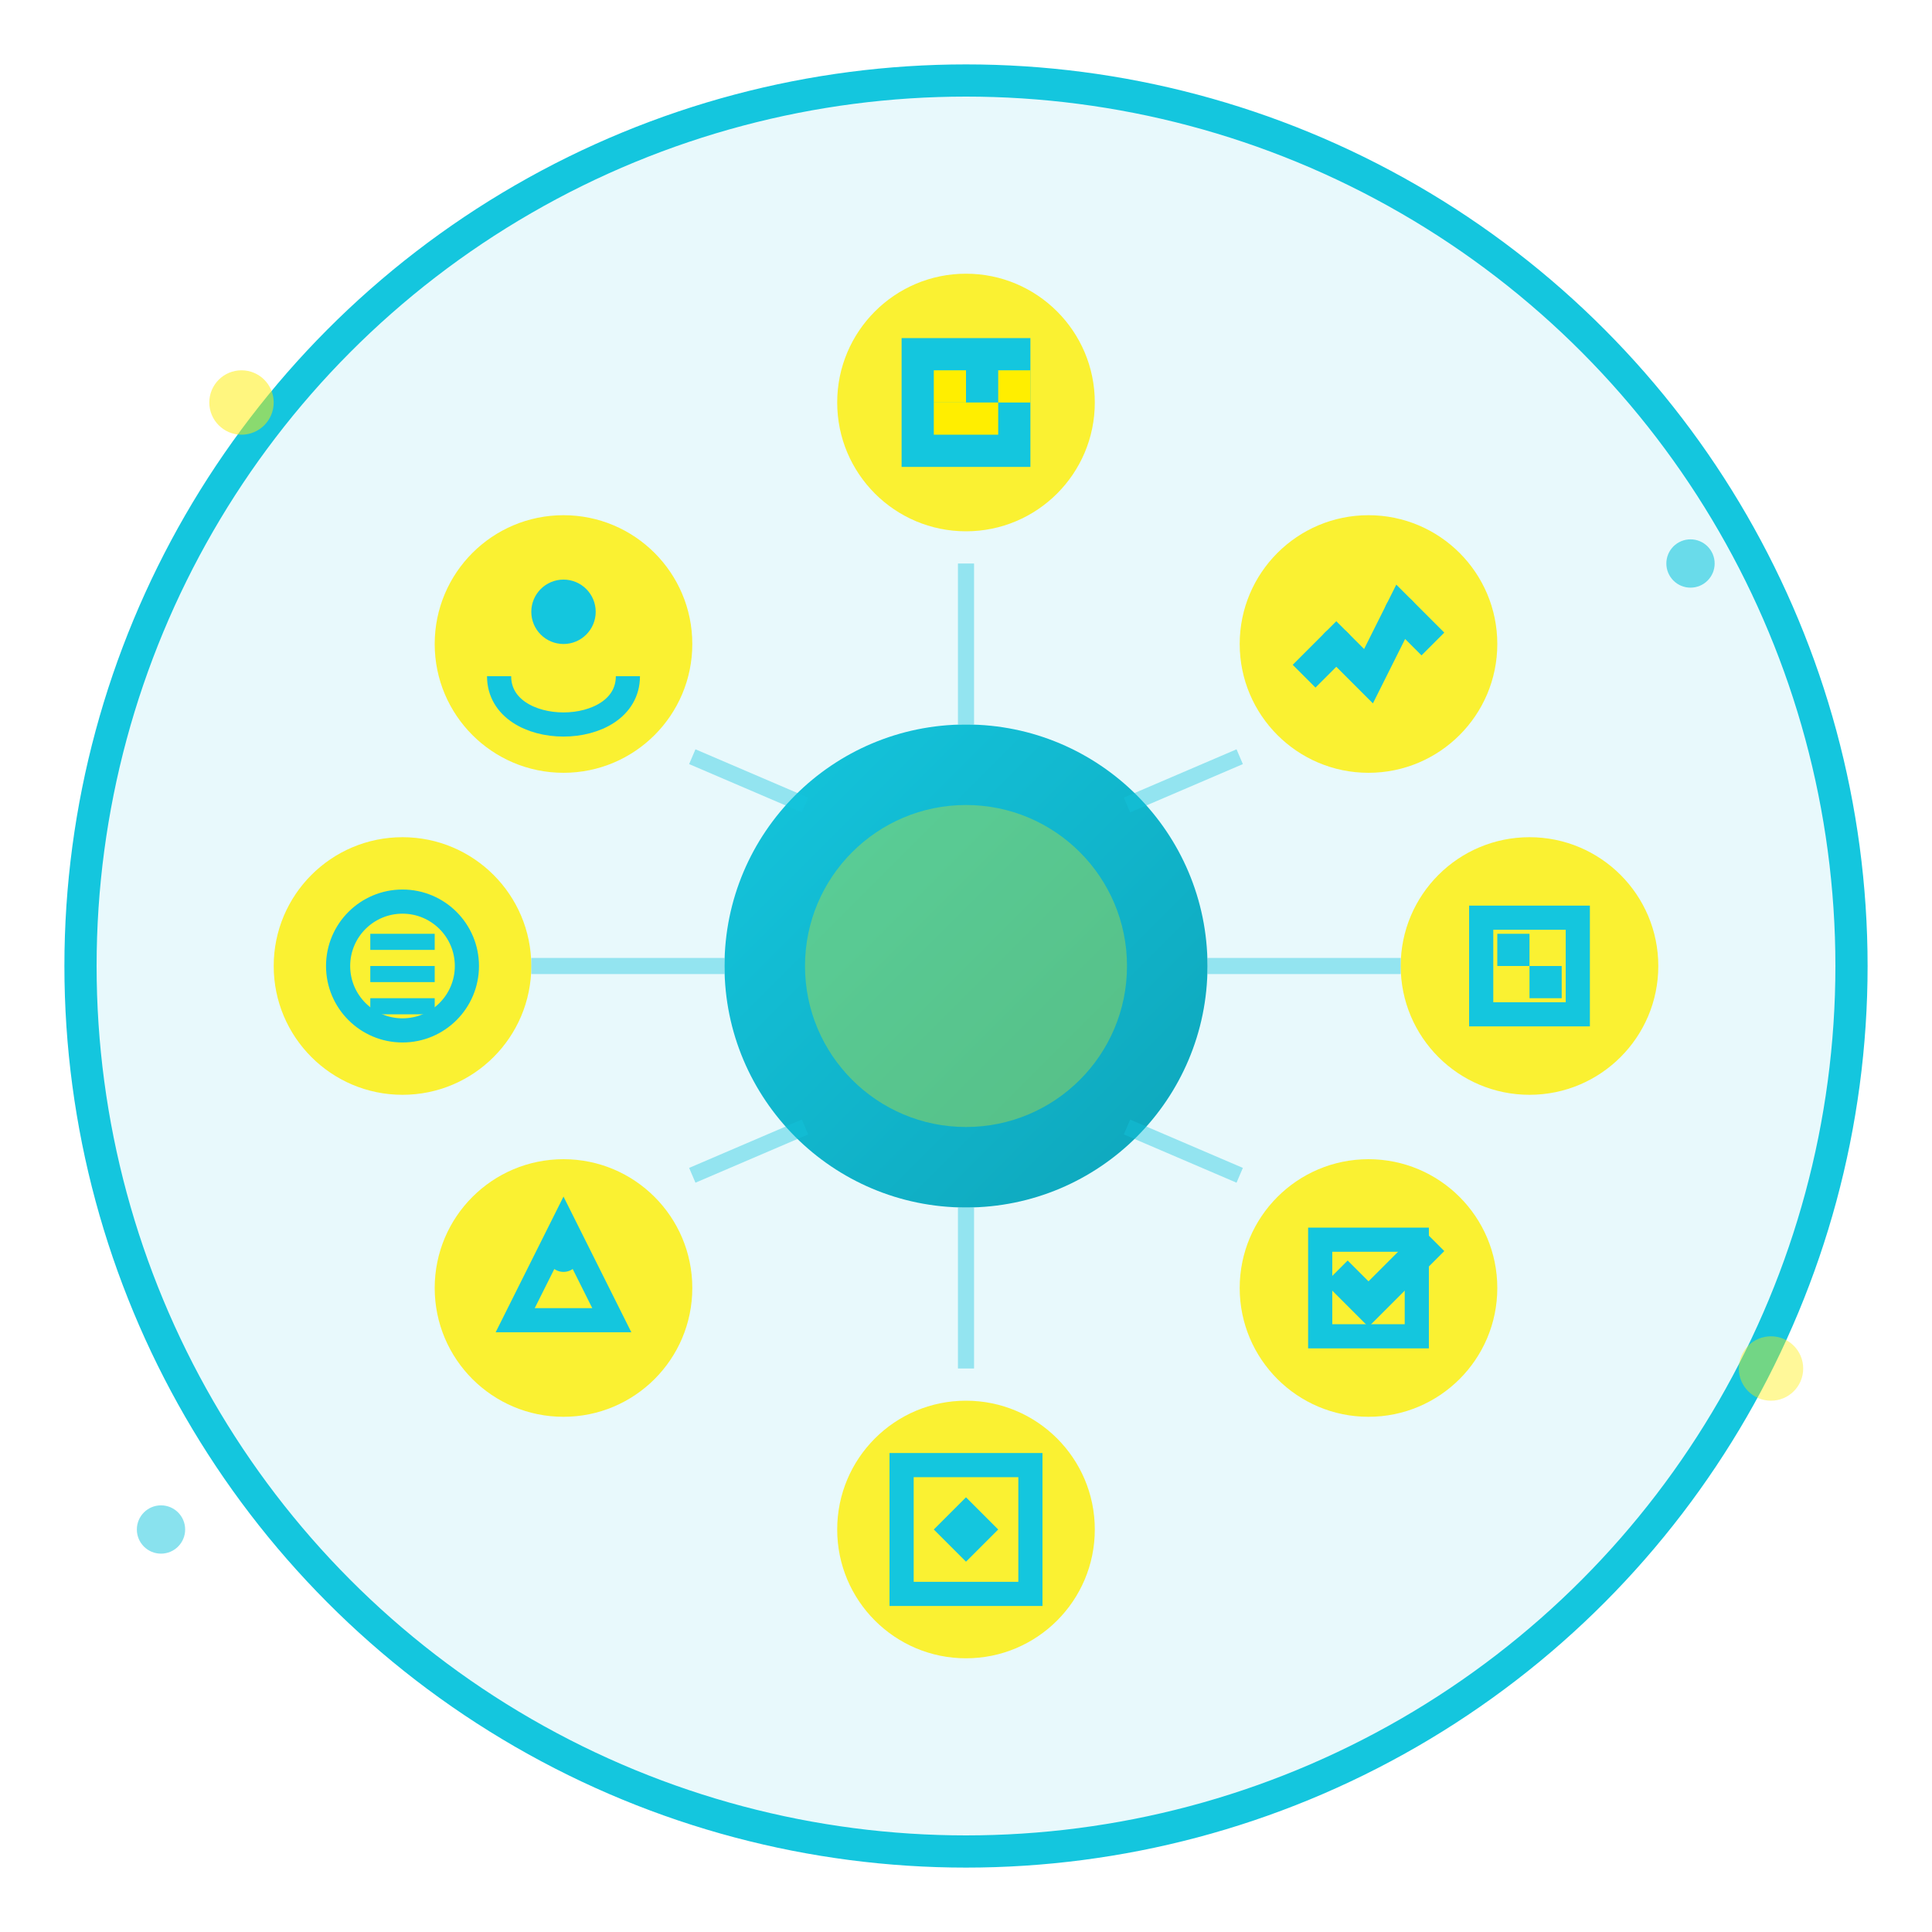
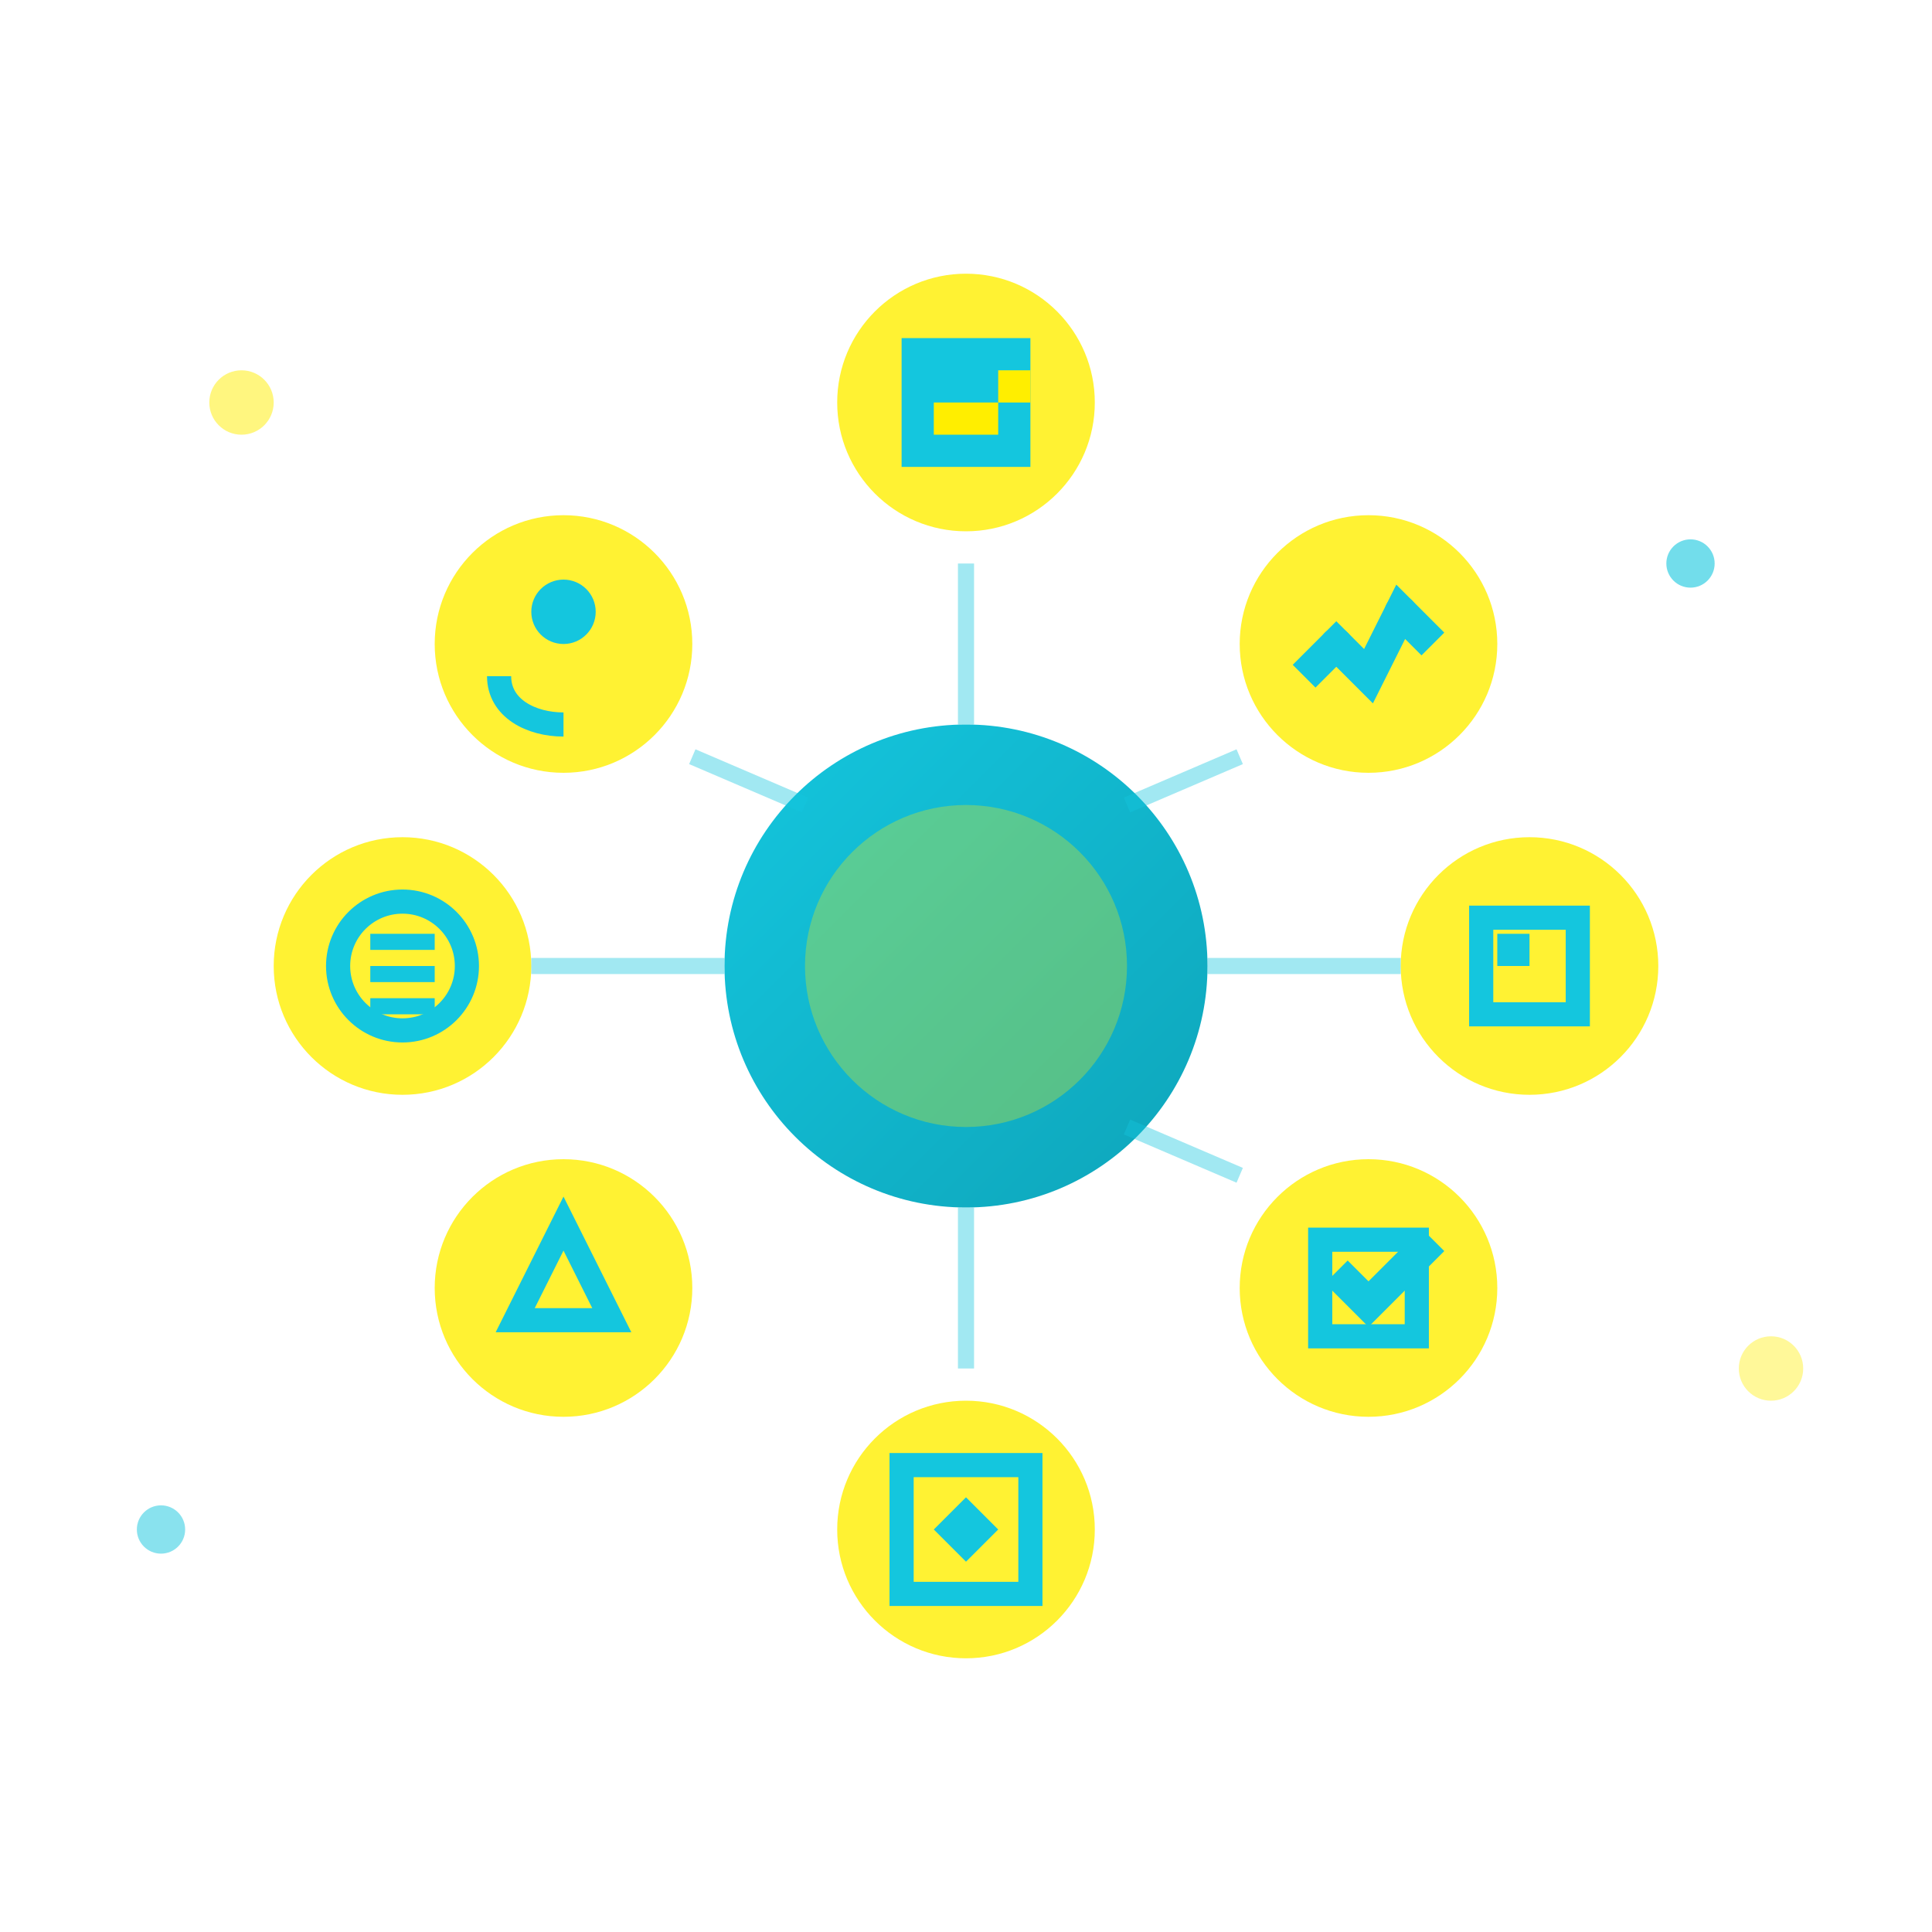
<svg xmlns="http://www.w3.org/2000/svg" width="120" height="120" viewBox="0 0 120 120" fill="none">
  <defs>
    <linearGradient id="services-gradient" x1="0%" y1="0%" x2="100%" y2="100%">
      <stop offset="0%" style="stop-color:#14c6de;stop-opacity:1" />
      <stop offset="100%" style="stop-color:#0ea5ba;stop-opacity:1" />
    </linearGradient>
  </defs>
-   <circle cx="60" cy="60" r="55" fill="rgba(20, 198, 222, 0.1)" stroke="#14c6de" stroke-width="2" />
  <circle cx="60" cy="60" r="15" fill="url(#services-gradient)" />
  <circle cx="60" cy="60" r="10" fill="rgba(255, 238, 0, 0.3)" />
  <g>
    <circle cx="60" cy="25" r="8" fill="#ffee00" opacity="0.8" />
    <rect x="56" y="21" width="8" height="8" fill="#14c6de" />
-     <rect x="58" y="23" width="2" height="2" fill="#ffee00" />
    <rect x="62" y="23" width="2" height="2" fill="#ffee00" />
    <rect x="58" y="25" width="4" height="2" fill="#ffee00" />
    <circle cx="85" cy="40" r="8" fill="#ffee00" opacity="0.8" />
    <path d="M81 42L83 40L85 42L87 38L89 40" stroke="#14c6de" stroke-width="2" fill="none" />
    <circle cx="83" cy="40" r="1" fill="#14c6de" />
    <circle cx="87" cy="38" r="1" fill="#14c6de" />
    <circle cx="95" cy="60" r="8" fill="#ffee00" opacity="0.8" />
    <rect x="92" y="57" width="6" height="6" fill="none" stroke="#14c6de" stroke-width="1.5" />
    <rect x="93" y="58" width="2" height="2" fill="#14c6de" />
-     <rect x="95" y="60" width="2" height="2" fill="#14c6de" />
    <circle cx="85" cy="80" r="8" fill="#ffee00" opacity="0.8" />
    <rect x="82" y="77" width="6" height="6" fill="none" stroke="#14c6de" stroke-width="1.5" />
    <path d="M83 79L85 81L89 77" stroke="#14c6de" stroke-width="2" fill="none" />
    <circle cx="60" cy="95" r="8" fill="#ffee00" opacity="0.8" />
    <rect x="56" y="91" width="8" height="8" fill="none" stroke="#14c6de" stroke-width="1.5" />
    <polygon points="60,93 62,95 60,97 58,95" fill="#14c6de" />
    <circle cx="35" cy="80" r="8" fill="#ffee00" opacity="0.8" />
    <polygon points="35,76 38,82 32,82" fill="none" stroke="#14c6de" stroke-width="1.5" />
-     <circle cx="35" cy="78" r="1" fill="#14c6de" />
    <circle cx="25" cy="60" r="8" fill="#ffee00" opacity="0.8" />
    <circle cx="25" cy="60" r="4" fill="none" stroke="#14c6de" stroke-width="1.5" />
    <rect x="23" y="58" width="4" height="1" fill="#14c6de" />
    <rect x="23" y="60" width="4" height="1" fill="#14c6de" />
    <rect x="23" y="62" width="4" height="1" fill="#14c6de" />
    <circle cx="35" cy="40" r="8" fill="#ffee00" opacity="0.8" />
    <circle cx="35" cy="38" r="2" fill="#14c6de" />
-     <path d="M31 42C31 44 33 45 35 45C37 45 39 44 39 42" stroke="#14c6de" stroke-width="1.5" fill="none" />
+     <path d="M31 42C31 44 33 45 35 45" stroke="#14c6de" stroke-width="1.5" fill="none" />
  </g>
  <g stroke="#14c6de" stroke-width="1" opacity="0.4">
    <line x1="60" y1="45" x2="60" y2="35" />
    <line x1="70" y1="50" x2="77" y2="47" />
    <line x1="75" y1="60" x2="87" y2="60" />
    <line x1="70" y1="70" x2="77" y2="73" />
    <line x1="60" y1="75" x2="60" y2="85" />
-     <line x1="50" y1="70" x2="43" y2="73" />
    <line x1="45" y1="60" x2="33" y2="60" />
    <line x1="50" y1="50" x2="43" y2="47" />
  </g>
  <circle cx="15" cy="25" r="2" fill="#ffee00" opacity="0.5" />
  <circle cx="105" cy="35" r="1.5" fill="#14c6de" opacity="0.6" />
  <circle cx="110" cy="85" r="2" fill="#ffee00" opacity="0.4" />
  <circle cx="10" cy="95" r="1.5" fill="#14c6de" opacity="0.5" />
</svg>